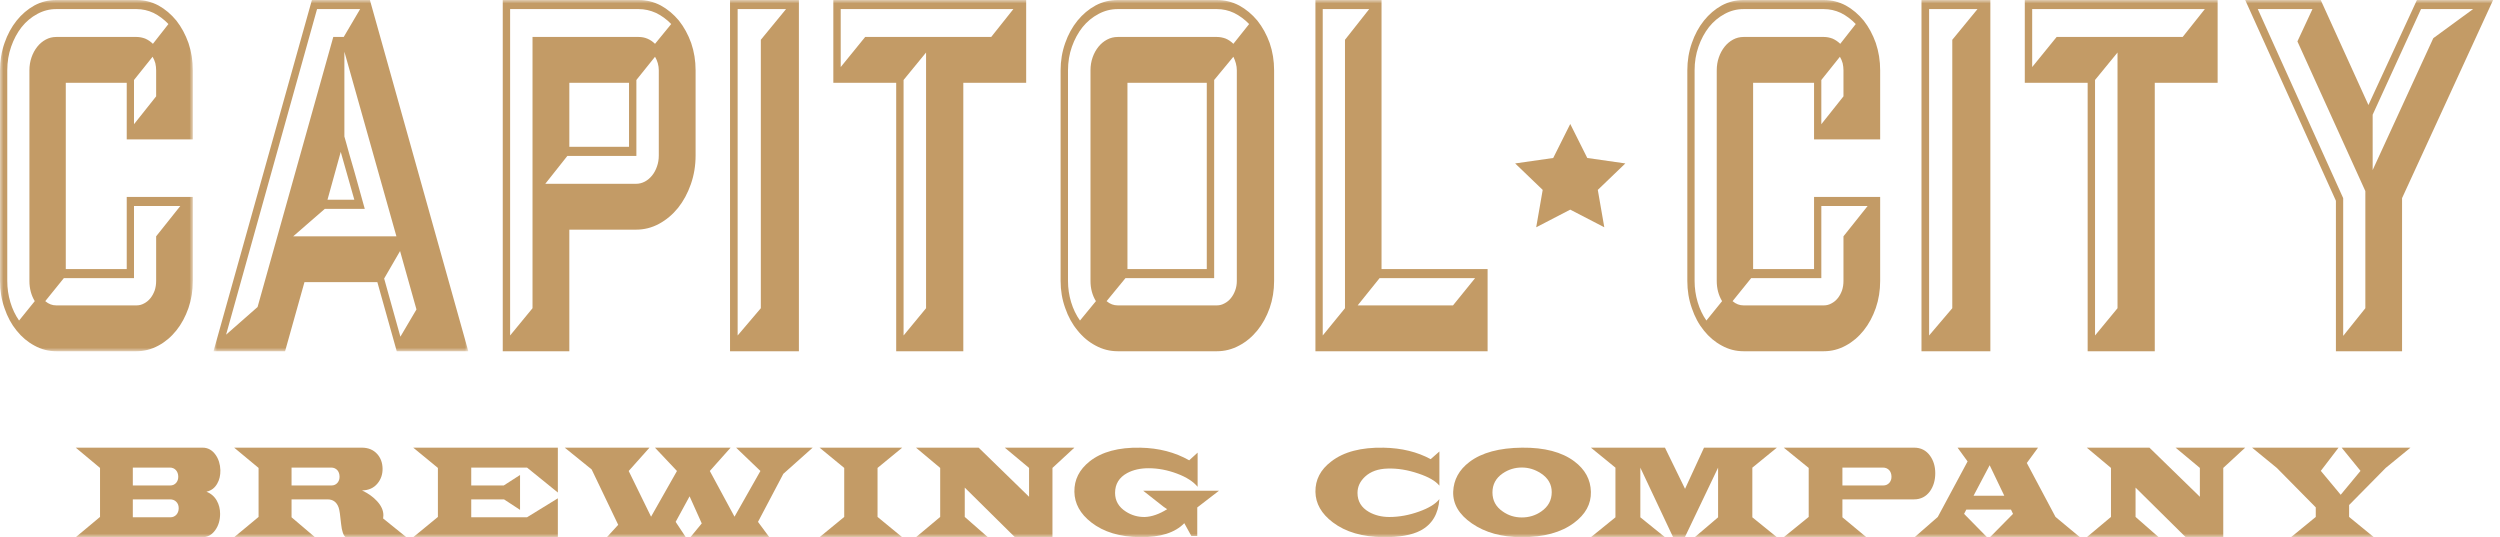
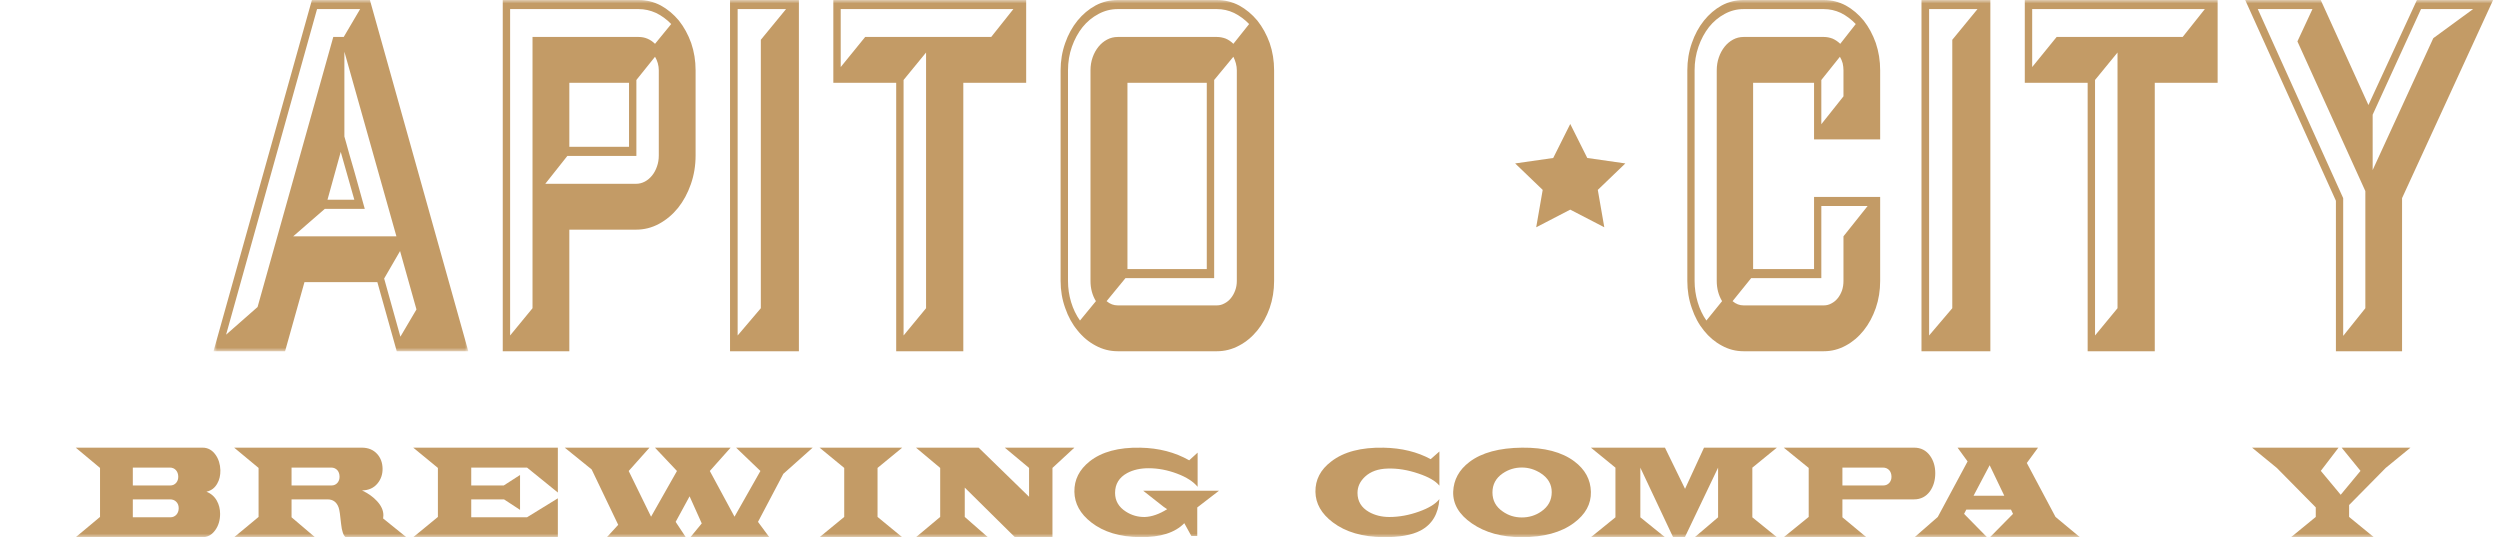
<svg xmlns="http://www.w3.org/2000/svg" xmlns:xlink="http://www.w3.org/1999/xlink" width="363px" height="78px" viewBox="0 0 363 78" version="1.1">
  <title>Cap City Logo</title>
  <defs>
-     <polygon id="path-1" points="0 0 28 0 28 51 0 51" />
    <polygon id="path-3" points="0 0 37 0 37 51 0 51" />
    <polygon id="path-5" points="0 78 363 78 363 0 0 0" />
  </defs>
  <g id="Page-1" stroke="none" stroke-width="1" fill="none" fill-rule="evenodd">
    <g id="Desktop-Edits" transform="translate(-619, -22)">
      <g id="Cap-City-Logo" transform="translate(619, 22)">
        <g id="Group-3">
          <mask id="mask-2" fill="white">
            <use xlink:href="#path-1" />
          </mask>
          <g id="Clip-2" />
          <path d="M22.672,10.206 C22.672,9.873 22.633,9.531 22.555,9.179 C22.461,8.847 22.328,8.534 22.156,8.241 L19.457,11.613 L19.457,18.036 L22.672,13.989 L22.672,10.206 Z M19.457,29.914 L19.457,40.384 L9.271,40.384 L6.571,43.727 C6.822,43.942 7.08,44.098 7.346,44.196 C7.596,44.294 7.87,44.342 8.168,44.342 L19.832,44.342 C20.223,44.342 20.591,44.245 20.935,44.05 C21.279,43.873 21.584,43.62 21.851,43.287 C22.101,42.975 22.304,42.603 22.461,42.173 C22.602,41.743 22.672,41.283 22.672,40.794 L22.672,34.313 L26.177,29.914 L19.457,29.914 Z M24.456,3.49 C23.799,2.806 23.079,2.268 22.297,1.877 C21.499,1.505 20.677,1.319 19.832,1.319 L8.168,1.319 C7.197,1.319 6.282,1.554 5.421,2.023 C4.545,2.493 3.786,3.128 3.145,3.929 C2.503,4.751 1.995,5.699 1.619,6.774 C1.244,7.85 1.056,8.993 1.056,10.206 L1.056,40.794 C1.056,41.85 1.204,42.876 1.502,43.873 C1.799,44.871 2.222,45.761 2.769,46.542 L5.046,43.727 C4.53,42.867 4.271,41.889 4.271,40.794 L4.271,10.206 C4.271,9.541 4.373,8.915 4.577,8.329 C4.78,7.742 5.061,7.224 5.421,6.774 C5.766,6.344 6.173,6.002 6.642,5.748 C7.111,5.494 7.62,5.367 8.168,5.367 L19.832,5.367 C20.239,5.367 20.654,5.445 21.076,5.602 C21.483,5.777 21.858,6.031 22.203,6.364 L24.456,3.49 Z M28,40.794 C28,42.182 27.789,43.492 27.366,44.724 C26.929,45.975 26.343,47.061 25.608,47.979 C24.858,48.918 23.99,49.651 23.005,50.179 C22.004,50.726 20.941,51 19.816,51 L8.16,51 C7.035,51 5.98,50.726 4.995,50.179 C4.01,49.651 3.15,48.928 2.415,48.008 C1.665,47.09 1.078,46.005 0.656,44.753 C0.218,43.522 0,42.202 0,40.794 L0,10.206 C0,8.818 0.218,7.498 0.656,6.247 C1.078,5.015 1.665,3.929 2.415,2.991 C3.15,2.073 4.01,1.339 4.995,0.792 C5.98,0.264 7.035,-0 8.16,-0 L19.816,-0 C20.941,-0 22.004,0.264 23.005,0.792 C23.99,1.339 24.858,2.073 25.608,2.991 C26.343,3.929 26.929,5.015 27.366,6.247 C27.789,7.498 28,8.818 28,10.206 L28,20.236 L18.401,20.236 L18.401,12.024 L9.552,12.024 L9.552,39.064 L18.401,39.064 L18.401,28.594 L28,28.594 L28,40.794 Z" id="Fill-1" fill="#C39B66" mask="url(#mask-2)" />
        </g>
        <g id="Group-6" transform="translate(31, 0)">
          <mask id="mask-4" fill="white">
            <use xlink:href="#path-3" />
          </mask>
          <g id="Clip-5" />
          <path d="M27.089,36.454 L24.779,40.442 L27.137,48.888 L29.47,44.929 L27.089,36.454 Z M18.476,22.054 L16.551,29.004 L20.449,29.004 L18.476,22.054 Z M19.005,7.508 L19.005,19.825 C19.005,19.845 19.077,20.099 19.222,20.588 C19.35,21.076 19.518,21.682 19.727,22.406 C19.935,23.149 20.168,23.95 20.425,24.811 C20.665,25.69 20.898,26.522 21.122,27.304 C21.331,28.086 21.515,28.75 21.676,29.298 C21.836,29.865 21.932,30.207 21.964,30.324 L16.167,30.324 L11.572,34.313 L26.559,34.313 L19.005,7.508 Z M15.036,1.32 L1.828,48.595 L6.399,44.577 L17.393,5.367 L18.909,5.367 L21.291,1.32 L15.036,1.32 Z M26.607,51 L23.793,40.97 L13.207,40.97 L10.393,51 L0,51 L14.29,-0 L22.71,-0 L37,51 L26.607,51 Z" id="Fill-4" fill="#C39B66" mask="url(#mask-4)" />
        </g>
        <mask id="mask-6" fill="white">
          <use xlink:href="#path-5" />
        </mask>
        <g id="Clip-8" />
        <path d="M82.666,21.32 L91.334,21.32 L91.334,12.024 L82.666,12.024 L82.666,21.32 Z M95.657,10.206 C95.657,9.873 95.609,9.531 95.514,9.179 C95.419,8.847 95.284,8.534 95.11,8.241 L92.403,11.613 L92.403,22.64 L82.381,22.64 L79.175,26.688 L92.355,26.688 C92.798,26.688 93.226,26.58 93.638,26.365 C94.033,26.15 94.382,25.857 94.683,25.485 C94.983,25.114 95.221,24.674 95.395,24.165 C95.569,23.677 95.657,23.149 95.657,22.582 L95.657,10.206 Z M97.461,3.49 C96.797,2.806 96.06,2.268 95.253,1.877 C94.429,1.505 93.59,1.319 92.735,1.319 L74.069,1.319 L74.069,48.712 L77.322,44.753 L77.322,5.367 L92.735,5.367 C93.638,5.367 94.429,5.699 95.11,6.364 L97.461,3.49 Z M101,22.582 C101,24.048 100.77,25.436 100.311,26.747 C99.852,28.056 99.234,29.2 98.459,30.178 C97.667,31.155 96.749,31.927 95.704,32.494 C94.659,33.062 93.543,33.345 92.355,33.345 L82.666,33.345 L82.666,51 L73,51 L73,0 L92.735,0 C93.859,0 94.928,0.264 95.941,0.792 C96.939,1.339 97.818,2.073 98.578,2.991 C99.322,3.93 99.915,5.015 100.359,6.246 C100.786,7.498 101,8.818 101,10.206 L101,22.582 Z" id="Fill-7" fill="#C39B66" mask="url(#mask-6)" />
        <path d="M107.106,1.319 L107.106,48.712 L110.472,44.753 L110.472,5.777 L114.133,1.319 L107.106,1.319 Z M106,51 L116,51 L116,0 L106,0 L106,51 Z" id="Fill-9" fill="#C39B66" mask="url(#mask-6)" />
        <path d="M134.464,7.625 L131.199,11.613 L131.199,48.712 L134.464,44.753 L134.464,7.625 Z M122.072,1.319 L122.072,9.737 L125.623,5.367 L143.924,5.367 L147.141,1.319 L122.072,1.319 Z M139.873,12.024 L139.873,51 L130.127,51 L130.127,12.024 L121,12.024 L121,0 L149,0 L149,12.024 L139.873,12.024 Z" id="Fill-10" fill="#C39B66" mask="url(#mask-6)" />
        <path d="M163.706,39.064 L175.224,39.064 L175.224,12.024 L163.706,12.024 L163.706,39.064 Z M179.587,10.206 C179.587,9.873 179.54,9.531 179.444,9.179 C179.349,8.847 179.229,8.534 179.086,8.241 L176.296,11.613 L176.296,40.384 L163.419,40.384 L160.677,43.727 C160.931,43.942 161.194,44.099 161.464,44.196 C161.718,44.294 161.996,44.342 162.298,44.342 L176.702,44.342 C177.083,44.342 177.449,44.245 177.799,44.05 C178.148,43.873 178.458,43.62 178.729,43.287 C178.983,42.975 179.19,42.603 179.349,42.173 C179.508,41.743 179.587,41.283 179.587,40.794 L179.587,10.206 Z M181.375,3.49 C180.708,2.806 179.976,2.268 179.182,1.877 C178.387,1.505 177.56,1.319 176.702,1.319 L162.298,1.319 C161.313,1.319 160.383,1.554 159.509,2.023 C158.618,2.492 157.847,3.128 157.195,3.93 C156.543,4.751 156.027,5.699 155.645,6.774 C155.264,7.85 155.073,8.994 155.073,10.206 L155.073,40.794 C155.073,41.85 155.224,42.876 155.526,43.873 C155.828,44.871 156.257,45.761 156.814,46.542 L159.127,43.727 C158.602,42.867 158.34,41.889 158.34,40.794 L158.34,10.206 C158.34,9.541 158.443,8.915 158.65,8.329 C158.857,7.742 159.143,7.225 159.509,6.774 C159.858,6.345 160.272,6.002 160.749,5.748 C161.226,5.494 161.742,5.367 162.298,5.367 L176.702,5.367 C177.115,5.367 177.536,5.445 177.966,5.601 C178.379,5.777 178.753,6.031 179.086,6.364 L181.375,3.49 Z M185,40.794 C185,42.182 184.786,43.492 184.357,44.724 C183.911,45.975 183.315,47.061 182.568,47.979 C181.805,48.918 180.923,49.651 179.921,50.179 C178.904,50.726 177.83,51 176.702,51 L162.298,51 C161.154,51 160.081,50.726 159.079,50.179 C158.078,49.651 157.203,48.918 156.456,47.979 C155.693,47.061 155.097,45.975 154.668,44.724 C154.222,43.492 154,42.182 154,40.794 L154,10.206 C154,8.818 154.222,7.498 154.668,6.246 C155.097,5.015 155.693,3.93 156.456,2.991 C157.203,2.073 158.078,1.339 159.079,0.792 C160.081,0.264 161.154,0 162.298,0 L176.702,0 C177.83,0 178.904,0.264 179.921,0.792 C180.923,1.339 181.805,2.073 182.568,2.991 C183.315,3.93 183.911,5.015 184.357,6.246 C184.786,7.498 185,8.818 185,10.206 L185,40.794 Z" id="Fill-11" fill="#C39B66" mask="url(#mask-6)" />
-         <path d="M200.316,40.384 L197.132,44.342 L210.976,44.342 L214.184,40.384 L200.316,40.384 Z M192.061,1.32 L192.061,48.712 L195.292,44.753 L195.292,5.777 L198.807,1.32 L192.061,1.32 Z M191,51 L191,0 L200.599,0 L200.599,39.064 L216,39.064 L216,51 L191,51 Z" id="Fill-12" fill="#C39B66" mask="url(#mask-6)" />
        <path d="M267.672,10.206 C267.672,9.874 267.633,9.531 267.555,9.18 C267.461,8.847 267.328,8.534 267.156,8.241 L264.457,11.614 L264.457,18.036 L267.672,13.989 L267.672,10.206 Z M264.457,29.914 L264.457,40.384 L254.271,40.384 L251.571,43.727 C251.822,43.942 252.08,44.098 252.346,44.196 C252.596,44.294 252.87,44.342 253.168,44.342 L264.832,44.342 C265.223,44.342 265.591,44.245 265.935,44.05 C266.279,43.873 266.585,43.62 266.851,43.287 C267.101,42.975 267.304,42.603 267.461,42.173 C267.602,41.743 267.672,41.283 267.672,40.794 L267.672,34.313 L271.177,29.914 L264.457,29.914 Z M269.456,3.49 C268.799,2.806 268.079,2.268 267.297,1.877 C266.499,1.506 265.677,1.32 264.832,1.32 L253.168,1.32 C252.197,1.32 251.282,1.554 250.421,2.023 C249.545,2.493 248.786,3.128 248.145,3.93 C247.503,4.751 246.995,5.699 246.62,6.774 C246.244,7.85 246.056,8.994 246.056,10.206 L246.056,40.794 C246.056,41.85 246.205,42.876 246.502,43.873 C246.799,44.871 247.222,45.761 247.769,46.542 L250.046,43.727 C249.53,42.867 249.271,41.889 249.271,40.794 L249.271,10.206 C249.271,9.542 249.373,8.916 249.577,8.329 C249.78,7.742 250.062,7.224 250.421,6.774 C250.766,6.345 251.172,6.002 251.642,5.748 C252.111,5.494 252.62,5.367 253.168,5.367 L264.832,5.367 C265.239,5.367 265.654,5.445 266.076,5.602 C266.483,5.777 266.859,6.032 267.203,6.364 L269.456,3.49 Z M273,40.794 C273,42.183 272.789,43.492 272.366,44.724 C271.929,45.975 271.343,47.061 270.608,47.979 C269.858,48.918 268.99,49.651 268.005,50.179 C267.004,50.726 265.941,51 264.816,51 L253.16,51 C252.035,51 250.98,50.726 249.995,50.179 C249.01,49.651 248.15,48.928 247.415,48.008 C246.665,47.09 246.079,46.005 245.656,44.753 C245.218,43.522 245,42.202 245,40.794 L245,10.206 C245,8.818 245.218,7.498 245.656,6.247 C246.079,5.015 246.665,3.93 247.415,2.991 C248.15,2.073 249.01,1.339 249.995,0.792 C250.98,0.264 252.035,0 253.16,0 L264.816,0 C265.941,0 267.004,0.264 268.005,0.792 C268.99,1.339 269.858,2.073 270.608,2.991 C271.343,3.93 271.929,5.015 272.366,6.247 C272.789,7.498 273,8.818 273,10.206 L273,20.236 L263.401,20.236 L263.401,12.024 L254.552,12.024 L254.552,39.064 L263.401,39.064 L263.401,28.594 L273,28.594 L273,40.794 Z" id="Fill-13" fill="#C39B66" mask="url(#mask-6)" />
        <path d="M280.106,1.319 L280.106,48.712 L283.472,44.753 L283.472,5.777 L287.133,1.319 L280.106,1.319 Z M279,51 L289,51 L289,0 L279,0 L279,51 Z" id="Fill-14" fill="#C39B66" mask="url(#mask-6)" />
        <path d="M307.464,7.625 L304.199,11.613 L304.199,48.712 L307.464,44.753 L307.464,7.625 Z M295.073,1.319 L295.073,9.737 L298.623,5.367 L316.924,5.367 L320.142,1.319 L295.073,1.319 Z M312.873,12.024 L312.873,51 L303.127,51 L303.127,12.024 L294,12.024 L294,0 L322,0 L322,12.024 L312.873,12.024 Z" id="Fill-15" fill="#C39B66" mask="url(#mask-6)" />
        <path d="M351.531,1.319 L344.51,16.658 L344.51,24.693 L353.316,5.543 L359.093,1.319 L351.531,1.319 Z M343.448,27.744 L333.585,6.012 L335.769,1.319 L327.832,1.319 L340.231,28.77 L340.231,48.771 L343.448,44.753 L343.448,27.744 Z M348.779,28.77 L348.779,51 L339.174,51 L339.174,29.151 L326,0 L336.967,0 L343.896,15.25 L350.939,0 L362,0 L348.779,28.77 Z" id="Fill-16" fill="#C39B66" mask="url(#mask-6)" />
        <path d="M25.549,72.817 C25.323,72.612 25.031,72.509 24.698,72.509 L19.285,72.509 L19.285,75.109 L24.765,75.109 C25.403,75.109 25.948,74.596 25.948,73.792 C25.948,73.382 25.815,73.057 25.549,72.817 M24.671,67.891 L19.285,67.891 L19.285,70.491 L24.711,70.491 C25.084,70.491 25.376,70.354 25.602,70.08 C25.802,69.824 25.895,69.533 25.882,69.174 C25.868,68.472 25.416,67.891 24.671,67.891 M31.534,70.234 C31.175,70.867 30.656,71.244 29.978,71.397 C30.629,71.654 31.135,72.082 31.48,72.697 C31.799,73.262 31.959,73.895 31.959,74.613 C31.959,75.52 31.733,76.29 31.281,76.939 C30.789,77.641 30.177,78 29.419,78 L11,78 L14.524,75.058 L14.524,67.942 L11,65 L29.419,65 C30.177,65 30.802,65.342 31.294,66.026 C31.733,66.642 31.973,67.395 31.999,68.267 C32.012,69.02 31.866,69.67 31.534,70.234" id="Fill-17" fill="#C39B66" mask="url(#mask-6)" />
        <path d="M48.995,68.284 C48.767,68.027 48.46,67.891 48.085,67.891 L42.333,67.891 L42.333,70.491 L48.125,70.491 C48.5,70.491 48.794,70.354 49.021,70.08 C49.222,69.824 49.316,69.533 49.302,69.174 C49.289,68.814 49.195,68.524 48.995,68.284 L48.995,68.284 Z M59,78 L50.172,78 C49.851,77.726 49.637,77.093 49.53,76.101 C49.409,74.818 49.289,74.014 49.169,73.689 C48.888,72.903 48.353,72.509 47.55,72.509 L42.333,72.509 L42.333,75.109 L45.731,78 L34,78 L37.545,75.058 L37.545,67.942 L34,65 L52.526,65 C53.476,65 54.225,65.308 54.787,65.941 C55.282,66.505 55.536,67.206 55.549,68.045 C55.562,68.883 55.308,69.601 54.813,70.2 C54.265,70.867 53.516,71.192 52.566,71.209 C53.462,71.637 54.185,72.15 54.747,72.766 C55.362,73.433 55.669,74.117 55.669,74.818 C55.669,74.972 55.656,75.126 55.629,75.28 L59,78 Z" id="Fill-18" fill="#C39B66" mask="url(#mask-6)" />
        <polygon id="Fill-19" fill="#C39B66" mask="url(#mask-6)" points="81 78 60 78 63.583 75.058 63.583 67.942 60 65 81 65 81 71.517 76.524 67.891 68.424 67.891 68.424 70.491 73.144 70.491 75.51 68.968 75.51 74.032 73.184 72.509 68.424 72.509 68.424 75.109 76.524 75.109 81 72.355" />
        <polygon id="Fill-20" fill="#C39B66" mask="url(#mask-6)" points="118 65 113.741 68.798 110.061 75.776 111.706 78 100.249 78 101.894 75.999 100.128 72.065 98.106 75.776 99.576 78 88.119 78 89.763 76.204 85.909 68.164 82 65 94.306 65 91.286 68.387 94.534 75.024 98.295 68.387 95.101 65 106.085 65 103.066 68.387 106.651 75.024 110.412 68.387 106.88 65" />
        <polygon id="Fill-21" fill="#C39B66" mask="url(#mask-6)" points="131 78 119 78 122.581 75.058 122.581 67.942 119 65 131 65 127.419 67.942 127.419 75.058" />
        <polygon id="Fill-22" fill="#C39B66" mask="url(#mask-6)" points="156 65 152.817 67.942 152.817 78 147.365 78 140.083 70.799 140.083 75.058 143.439 78 133 78 136.515 75.058 136.515 67.942 133 65 142.099 65 149.421 72.133 149.421 67.942 145.893 65" />
        <path d="M177,71.252 L173.842,73.684 L173.842,77.832 L172.987,77.832 L171.961,75.966 C170.619,77.349 168.474,78.032 165.54,77.999 C162.606,77.965 160.237,77.249 158.448,75.85 C156.843,74.6 156.027,73.118 156.001,71.402 C155.974,69.653 156.711,68.187 158.224,66.987 C159.974,65.604 162.422,64.938 165.593,65.005 C168.264,65.055 170.619,65.671 172.671,66.837 L173.895,65.721 L173.895,70.685 C173.277,69.936 172.29,69.286 170.908,68.769 C169.527,68.253 168.158,67.987 166.777,67.987 C165.579,67.987 164.54,68.22 163.671,68.686 C162.5,69.319 161.908,70.285 161.908,71.568 C161.908,72.718 162.435,73.617 163.474,74.284 C164.329,74.834 165.25,75.083 166.224,75.067 C167.237,75.034 168.329,74.65 169.474,73.934 L168.974,73.601 L165.987,71.252 L177,71.252 Z" id="Fill-23" fill="#C39B66" mask="url(#mask-6)" />
        <path d="M206.265,77.033 C205,77.7 203.191,78.016 200.864,77.999 C197.83,77.966 195.381,77.249 193.531,75.85 C191.871,74.601 191.028,73.118 191.001,71.419 C190.973,69.67 191.735,68.187 193.3,67.004 C195.109,65.604 197.64,64.938 200.919,65.005 C203.531,65.055 205.803,65.621 207.735,66.67 L209,65.555 L209,70.519 C208.456,69.836 207.436,69.253 205.939,68.753 C204.415,68.237 202.932,67.987 201.49,68.036 C200.116,68.07 199.028,68.453 198.211,69.203 C197.476,69.886 197.109,70.669 197.109,71.569 C197.109,72.785 197.667,73.701 198.769,74.334 C199.626,74.817 200.619,75.067 201.735,75.067 C203.164,75.067 204.592,74.801 206.034,74.284 C207.49,73.768 208.469,73.151 209,72.468 C208.851,74.617 207.939,76.15 206.265,77.033" id="Fill-24" fill="#C39B66" mask="url(#mask-6)" />
        <path d="M223.748,68.734 C222.885,68.168 221.967,67.884 220.966,67.884 C219.952,67.884 219.034,68.168 218.197,68.734 C217.197,69.417 216.704,70.351 216.704,71.5 C216.704,72.667 217.197,73.584 218.197,74.267 C219.02,74.85 219.938,75.134 220.966,75.134 C222.008,75.134 222.953,74.85 223.789,74.267 C224.804,73.567 225.311,72.634 225.311,71.451 C225.311,70.334 224.79,69.417 223.748,68.734 M228.531,75.933 C226.668,77.317 224.146,78 220.953,78 C218.061,78 215.649,77.333 213.716,76 C211.852,74.717 210.948,73.184 211.002,71.4 C211.071,69.668 211.852,68.218 213.373,67.068 C215.155,65.718 217.704,65.035 221.007,65.001 C224.255,64.968 226.777,65.634 228.586,66.984 C230.163,68.168 230.957,69.634 230.999,71.417 C231.04,73.184 230.217,74.684 228.531,75.933" id="Fill-25" fill="#C39B66" mask="url(#mask-6)" />
        <polygon id="Fill-26" fill="#C39B66" mask="url(#mask-6)" points="258 78 246.079 78 249.466 75.113 249.466 67.904 244.641 78 242.934 78 238.177 67.904 238.177 75.113 241.752 78 231 78 234.562 75.113 234.562 67.904 231 65 241.752 65 244.668 70.979 247.423 65 258 65 254.439 67.904 254.439 75.113" />
        <path d="M274.328,68.284 C274.095,68.027 273.781,67.891 273.398,67.891 L267.518,67.891 L267.518,70.491 L273.439,70.491 C273.822,70.491 274.122,70.354 274.355,70.08 C274.56,69.824 274.656,69.533 274.642,69.174 C274.628,68.814 274.533,68.524 274.328,68.284 M280.234,71.329 C279.66,72.116 278.88,72.509 277.91,72.509 L267.518,72.509 L267.518,75.109 L270.991,78 L259,78 L262.623,75.058 L262.623,67.942 L259,65 L277.937,65 C278.908,65 279.674,65.393 280.234,66.163 C280.74,66.864 281,67.703 281,68.712 C281,69.738 280.74,70.61 280.234,71.329" id="Fill-27" fill="#C39B66" mask="url(#mask-6)" />
        <path d="M291.022,71.979 L288.898,67.549 L286.561,71.979 L291.022,71.979 Z M302,78 L288.951,78 L292.29,74.613 L291.997,73.998 L285.506,73.998 L285.185,74.613 L288.511,78 L278,78 L281.366,75.058 L285.693,67.001 L284.237,65 L295.923,65 L294.294,67.224 L298.461,75.058 L302,78 Z" id="Fill-28" fill="#C39B66" mask="url(#mask-6)" />
-         <polygon id="Fill-29" fill="#C39B66" mask="url(#mask-6)" points="326 65 322.817 67.942 322.817 78 317.365 78 310.083 70.799 310.083 75.058 313.439 78 303 78 306.515 75.058 306.515 67.942 303 65 312.099 65 319.421 72.133 319.421 67.942 315.893 65" />
        <polygon id="Fill-30" fill="#C39B66" mask="url(#mask-6)" points="350 65 346.406 67.942 341.09 73.33 341.09 75.058 344.684 78 332.655 78 336.249 75.058 336.249 73.672 330.594 67.942 327 65 339.558 65 336.981 68.37 339.87 71.842 342.745 68.37 340.005 65" />
        <polygon id="Fill-31" fill="#C39B66" mask="url(#mask-6)" points="228 18 230.472 22.938 236 23.73 232 27.573 232.944 33 228 30.438 223.056 33 224 27.573 220 23.73 225.528 22.938" />
      </g>
    </g>
  </g>
</svg>